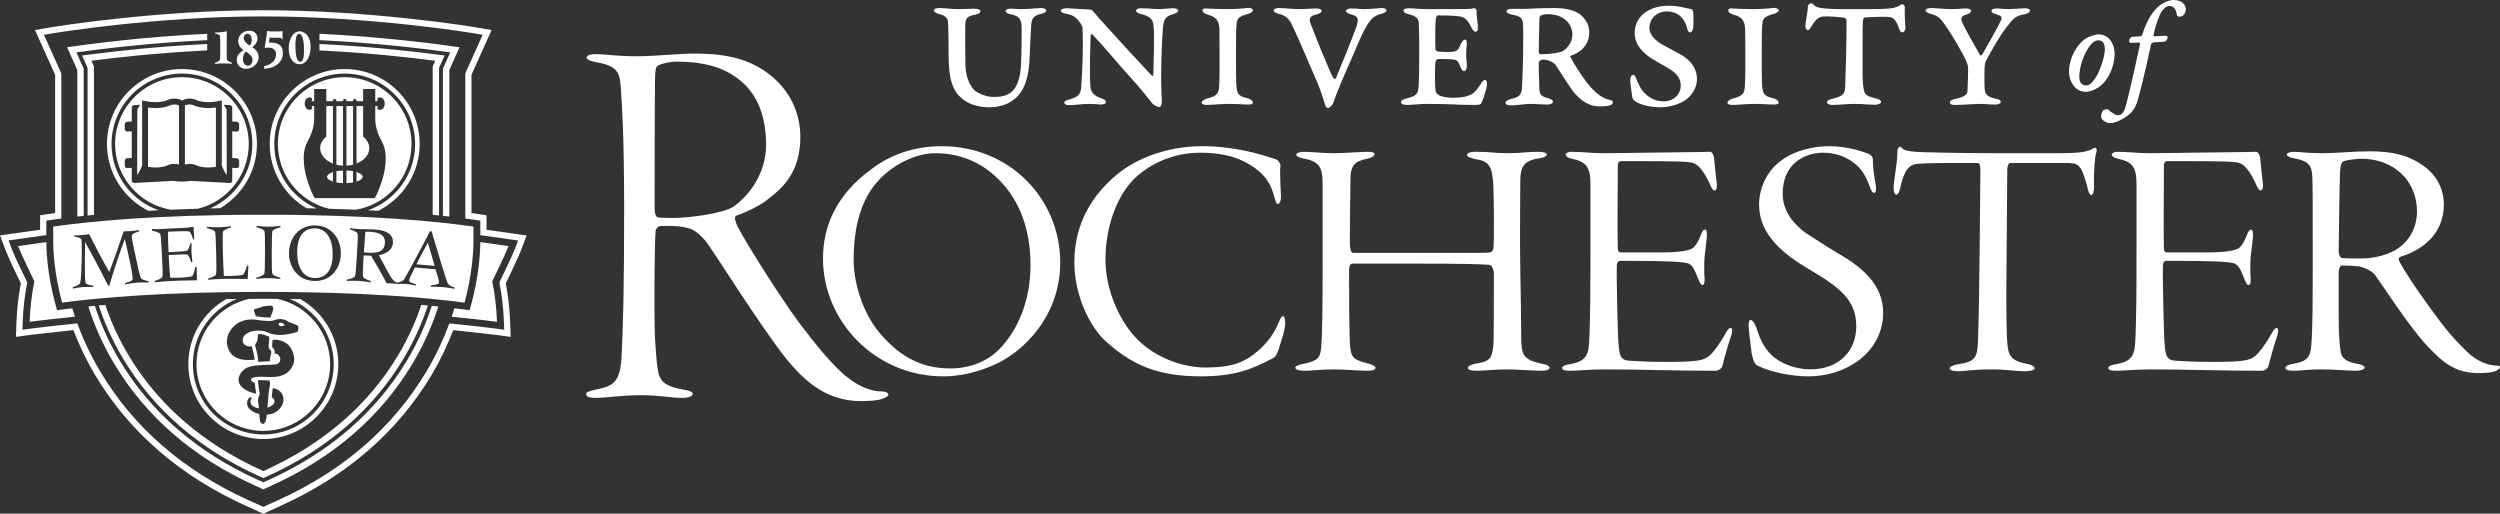
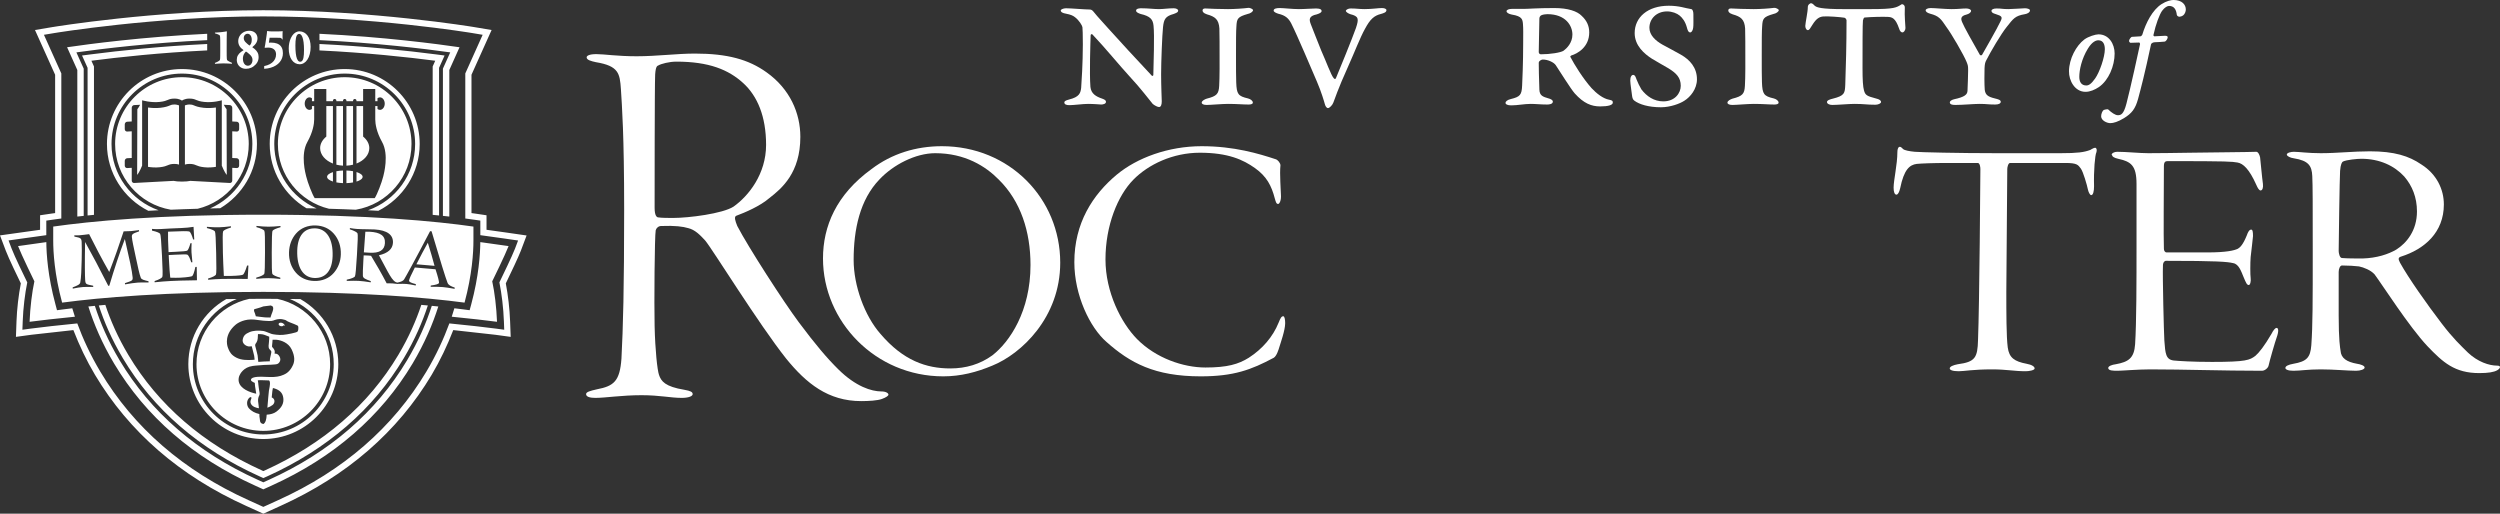
<svg xmlns="http://www.w3.org/2000/svg" width="219" height="45" viewBox="0 0 219 45" fill="none">
  <rect x="0" y="0" width="219" height="45" fill="#333333" stroke="none" />
  <g clip-path="url(#clip0_12_2)">
    <path d="M57.677 5.729C57.583 5.775 57.44 5.775 57.392 6.528C57.344 7.469 57.344 17.445 57.344 18.197C57.344 18.904 57.535 19.045 57.677 19.045C57.964 19.092 58.583 19.092 58.964 19.092C60.345 19.092 63.299 18.715 64.252 18.104C65.585 17.163 67.109 15.234 67.109 12.693C67.109 10.198 66.347 8.411 65.108 7.281C63.822 6.105 62.107 5.399 59.249 5.399C58.63 5.399 57.916 5.587 57.677 5.729ZM67.156 6.34C69.205 7.799 70.11 9.916 70.11 11.987C70.11 15.139 68.491 16.503 67.396 17.351C66.586 18.057 65.252 18.622 64.49 18.904C64.299 18.997 64.394 19.327 64.585 19.798C65.537 21.632 68.634 26.433 69.968 28.22C71.444 30.196 72.444 31.373 73.444 32.361C74.97 33.867 76.35 34.29 77.208 34.29C77.589 34.29 77.827 34.431 77.827 34.572C77.827 34.667 77.637 34.808 77.255 34.949C76.875 35.09 76.112 35.137 75.445 35.137C72.54 35.137 70.633 33.584 68.872 31.42C66.443 28.362 62.442 21.868 61.774 21.068C61.298 20.551 60.87 20.126 60.297 19.986C59.822 19.845 59.154 19.751 57.916 19.798C57.677 19.798 57.487 19.986 57.44 20.174C57.344 20.644 57.297 26.668 57.344 28.55C57.392 30.714 57.583 32.408 57.725 32.831C57.916 33.396 58.249 33.867 59.965 34.149C60.489 34.242 60.678 34.337 60.678 34.525C60.678 34.714 60.297 34.855 59.726 34.855C58.726 34.855 57.82 34.619 56.201 34.619C54.439 34.619 53.057 34.855 52.151 34.855C51.675 34.855 51.342 34.76 51.342 34.525C51.342 34.337 51.675 34.242 52.295 34.102C53.772 33.819 54.296 33.396 54.439 31.42C54.582 28.738 54.676 25.209 54.676 18.386C54.676 11.799 54.486 9.305 54.391 7.799C54.296 6.435 54.2 5.775 52.2 5.447C51.771 5.352 51.39 5.257 51.39 5.022C51.39 4.881 51.629 4.741 52.247 4.741C52.914 4.741 54.058 4.929 55.772 4.929C57.535 4.929 59.297 4.693 60.87 4.693C63.727 4.693 65.585 5.211 67.156 6.34Z" fill="white" />
    <path d="M86.926 31.132C88.454 29.948 90.272 27.255 90.272 23.214C90.272 20.276 89.406 17.623 87.505 15.746C86.349 14.562 84.53 13.42 81.926 13.42C80.191 13.42 78.25 14.439 77.052 15.705C75.316 17.501 74.779 20.113 74.779 22.766C74.779 25.011 75.73 27.663 77.135 29.255C79.117 31.581 81.142 32.275 83.249 32.275C84.613 32.275 85.852 31.908 86.926 31.132ZM72.094 22.643C72.094 19.827 73.251 17.052 76.349 14.807C78.126 13.46 80.233 12.807 82.506 12.807C88.413 12.807 92.876 17.378 92.876 23.011C92.876 27.826 89.446 31.01 86.926 32.029C85.563 32.602 84.158 32.968 82.629 32.968C76.679 32.968 72.094 28.153 72.094 22.643Z" fill="white" />
    <path d="M111.755 13.95C111.92 13.991 112.168 14.276 112.168 14.481C112.085 15.215 112.208 16.767 112.208 17.052C112.25 17.541 112.085 17.868 111.961 17.868C111.797 17.868 111.755 17.664 111.671 17.378C111.383 16.276 110.97 15.46 109.936 14.725C108.904 13.991 107.581 13.379 105.102 13.379C102.747 13.379 100.599 14.399 99.277 15.746C97.914 17.133 96.84 19.746 96.84 22.725C96.84 25.582 98.203 28.275 99.607 29.704C101.26 31.377 103.656 32.194 105.599 32.194C107.499 32.194 108.491 31.908 109.399 31.336C110.598 30.561 111.507 29.5 112.002 28.275C112.168 27.867 112.25 27.703 112.415 27.703C112.539 27.703 112.581 28.03 112.581 28.316C112.581 28.928 112.168 30.071 112.085 30.357C112.002 30.642 111.837 31.173 111.589 31.336C109.606 32.397 108.077 32.968 105.186 32.968C101.136 32.968 98.988 31.785 96.922 29.948C95.475 28.684 94.112 25.867 94.112 22.969C94.112 19.541 95.724 17.052 97.831 15.297C99.607 13.828 102.334 12.807 105.268 12.807C108.119 12.807 110.267 13.46 111.755 13.95Z" fill="white" />
-     <path d="M115.863 16.113C115.863 14.807 115.657 14.154 114.293 13.909C113.881 13.828 113.551 13.705 113.551 13.542C113.551 13.379 113.962 13.297 114.252 13.297C114.79 13.297 115.863 13.42 116.897 13.42C117.722 13.42 119.335 13.297 119.747 13.297C120.119 13.297 120.409 13.338 120.409 13.501C120.409 13.705 119.996 13.868 119.747 13.909C118.673 14.113 118.342 14.521 118.301 15.501C118.301 16.154 118.219 21.214 118.259 21.582C118.301 21.867 118.342 22.153 118.549 22.153C119.375 22.153 124.085 22.153 127.184 22.153C129.994 22.153 130.283 22.153 130.49 22.112C130.737 22.072 130.779 21.949 130.82 21.745C130.903 21.296 130.861 17.378 130.82 16.317C130.737 14.562 130.449 14.113 129.291 13.95C128.919 13.868 128.506 13.746 128.506 13.583C128.506 13.379 128.836 13.297 129.291 13.297C130.696 13.297 130.82 13.42 132.142 13.42C133.175 13.42 133.877 13.297 134.663 13.297C135.24 13.297 135.489 13.379 135.489 13.542C135.489 13.665 135.24 13.828 134.827 13.868C133.382 14.073 133.175 14.726 133.175 15.95C133.175 16.725 133.133 21.337 133.175 23.419C133.216 25.459 133.258 28.479 133.258 29.418C133.258 31.132 133.423 31.5 135.076 31.867C135.489 31.948 135.737 32.029 135.737 32.234C135.737 32.397 135.448 32.479 135.035 32.479C134.498 32.479 132.679 32.357 132.018 32.357C131.151 32.357 129.829 32.479 129.416 32.479C128.836 32.479 128.589 32.397 128.589 32.234C128.589 32.029 128.919 31.948 129.208 31.867C130.449 31.663 130.696 31.5 130.82 30.234C130.861 29.704 130.861 27.214 130.861 23.908C130.861 23.541 130.613 23.214 130.531 23.214C129.953 23.133 128.052 23.092 123.796 23.092C121.649 23.092 118.921 23.092 118.466 23.092C118.301 23.092 118.177 23.296 118.177 23.704C118.177 30.112 118.259 30.479 118.342 30.805C118.466 31.418 118.838 31.581 119.789 31.826C120.243 31.948 120.491 32.071 120.491 32.234C120.491 32.479 119.954 32.479 119.747 32.479C119.128 32.479 117.805 32.357 116.814 32.357C115.946 32.357 114.79 32.479 114.293 32.479C113.962 32.479 113.468 32.438 113.468 32.194C113.468 32.071 113.881 31.908 114.211 31.867C115.616 31.581 115.657 31.213 115.74 30.357C115.822 29.5 115.863 27.5 115.863 22.766V16.113Z" fill="white" />
-     <path d="M137.131 13.583C137.131 13.42 137.38 13.297 137.628 13.297C138.452 13.297 139.568 13.42 140.353 13.42C142.13 13.42 145.972 13.338 147.294 13.338C148.492 13.338 149.526 13.297 149.815 13.297C149.98 13.297 150.104 13.583 150.146 13.787C150.186 14.113 150.311 15.541 150.393 16.113C150.435 16.439 150.351 16.684 150.186 16.684C150.063 16.684 149.939 16.48 149.815 16.194C149.195 14.807 148.658 14.318 148.162 14.236C147.626 14.154 147.501 14.113 142.048 14.113C141.841 14.113 141.717 14.194 141.717 14.562C141.717 16.236 141.676 20.888 141.717 21.786C141.717 21.949 141.8 22.112 141.965 22.112H145.517C147.171 22.112 147.874 21.949 148.204 21.786C148.409 21.664 148.658 21.419 148.989 20.602C149.071 20.357 149.195 20.113 149.36 20.113C149.484 20.113 149.526 20.277 149.526 20.685C149.526 20.848 149.36 22.072 149.319 22.52C149.279 23.011 149.279 24.112 149.319 24.357C149.36 24.643 149.279 24.969 149.155 24.969C148.989 24.969 148.906 24.765 148.699 24.275C148.492 23.785 148.286 23.133 147.791 23.051C147.294 22.929 146.344 22.848 141.883 22.848C141.8 22.848 141.634 22.969 141.634 23.256C141.593 24.235 141.717 29.214 141.758 29.826C141.841 30.969 141.883 31.5 142.585 31.581C142.998 31.621 144.196 31.704 145.932 31.704C148.947 31.704 149.237 31.54 149.733 31.173C150.063 30.887 150.517 30.316 151.137 29.255C151.302 28.929 151.468 28.724 151.591 28.724C151.758 28.724 151.798 29.01 151.591 29.581C151.468 29.908 150.972 31.621 150.889 32.029C150.848 32.234 150.558 32.479 150.311 32.479C146.799 32.479 143.493 32.357 140.519 32.357C139.445 32.357 138.04 32.479 137.669 32.479C137.296 32.479 136.842 32.479 136.842 32.234C136.842 32.071 137.172 31.948 137.502 31.908C138.619 31.704 139.115 31.377 139.196 30.153C139.321 28.194 139.321 24.603 139.321 21.541C139.321 19.991 139.321 18.276 139.321 16.113C139.321 14.481 138.825 14.154 137.709 13.909C137.338 13.828 137.172 13.705 137.172 13.542L137.131 13.583Z" fill="white" />
-     <path d="M156.163 16.97C156.163 18.562 157.197 19.704 158.23 20.439C159.427 21.214 160.503 21.909 161.701 22.602C162.939 23.419 164.964 24.847 164.964 27.377C164.964 30.847 161.742 32.968 158.436 32.968C156.948 32.968 155.131 32.602 154.056 32.071C153.643 31.948 153.56 31.418 153.438 30.928C153.396 30.397 153.272 29.744 153.189 28.724C153.148 28.356 153.189 28.03 153.355 28.03C153.519 28.03 153.726 28.316 153.892 28.806C154.222 29.908 154.717 30.765 155.461 31.336C156.453 32.111 157.775 32.357 158.56 32.357C161.121 32.357 162.609 30.724 162.609 28.602C162.609 26.398 161.369 25.296 158.601 23.664C156.247 22.276 154.097 20.602 154.097 17.909C154.097 16.439 154.801 14.93 156.081 14.031C157.238 13.174 158.85 12.807 160.254 12.807C161.865 12.807 163.229 13.297 163.641 13.46C163.89 13.542 164.014 13.705 164.056 13.868C164.056 14.725 164.22 15.705 164.304 16.154C164.385 16.603 164.344 16.888 164.179 16.888C164.014 16.888 163.89 16.684 163.766 16.276C163.436 15.378 163.022 14.725 162.403 14.276C161.659 13.665 160.667 13.379 159.717 13.379C158.189 13.379 156.163 14.236 156.163 16.97Z" fill="white" />
    <path d="M180.506 13.42C181.994 13.42 182.571 13.338 183.109 13.134C183.315 13.012 183.522 12.889 183.603 12.97C183.688 13.052 183.688 13.174 183.646 13.338C183.522 13.583 183.399 14.93 183.439 16.317C183.439 16.767 183.356 17.093 183.192 17.093C183.068 17.093 182.944 16.807 182.902 16.603C182.819 16.194 182.488 15.052 182.282 14.767C182.035 14.439 181.952 14.276 180.92 14.276C180.217 14.276 176.746 14.276 176.084 14.276C175.92 14.276 175.837 14.644 175.837 14.807L175.754 25.541C175.754 27.337 175.754 29.5 175.879 30.439C176.002 31.336 176.457 31.663 177.531 31.867C177.985 31.948 178.233 32.111 178.233 32.275C178.233 32.438 177.738 32.52 177.448 32.52C176.457 32.52 175.754 32.357 174.515 32.357C172.821 32.357 172.078 32.52 171.582 32.52C171.002 32.52 170.797 32.397 170.797 32.275C170.797 32.111 171.086 31.989 171.498 31.908C173.027 31.704 173.234 31.336 173.275 29.785C173.4 26.724 173.482 15.133 173.482 14.807C173.482 14.644 173.441 14.318 173.275 14.276C172.986 14.276 172.119 14.276 170.673 14.276C169.309 14.276 168.318 14.318 167.905 14.358C167.284 14.439 166.789 14.847 166.458 16.48C166.376 16.847 166.252 17.052 166.128 17.052C165.963 17.052 165.88 16.807 165.88 16.439C165.88 15.786 166.21 14.399 166.21 13.338C166.21 13.134 166.252 12.97 166.334 12.889C166.458 12.807 166.542 12.889 166.706 13.052C166.831 13.174 167.284 13.255 167.74 13.297C168.194 13.338 171.54 13.42 174.929 13.42H180.506Z" fill="white" />
    <path d="M184.97 13.583C184.97 13.42 185.217 13.297 185.465 13.297C186.292 13.297 187.407 13.42 188.192 13.42C189.969 13.42 193.811 13.338 195.134 13.338C196.332 13.338 197.363 13.297 197.653 13.297C197.819 13.297 197.943 13.583 197.985 13.787C198.026 14.113 198.15 15.541 198.233 16.113C198.273 16.439 198.191 16.684 198.026 16.684C197.9 16.684 197.777 16.48 197.653 16.194C197.034 14.807 196.497 14.318 196.001 14.236C195.464 14.154 195.339 14.113 189.886 14.113C189.679 14.113 189.557 14.194 189.557 14.562C189.557 16.236 189.514 20.888 189.557 21.786C189.557 21.949 189.638 22.112 189.803 22.112H193.356C195.01 22.112 195.711 21.949 196.043 21.786C196.248 21.664 196.497 21.419 196.827 20.602C196.909 20.357 197.034 20.113 197.199 20.113C197.324 20.113 197.363 20.277 197.363 20.685C197.363 20.848 197.199 22.072 197.157 22.52C197.116 23.011 197.116 24.112 197.157 24.357C197.199 24.643 197.116 24.969 196.993 24.969C196.827 24.969 196.746 24.765 196.538 24.275C196.332 23.785 196.125 23.133 195.629 23.051C195.134 22.929 194.183 22.848 189.721 22.848C189.638 22.848 189.474 22.969 189.474 23.256C189.432 24.235 189.557 29.214 189.597 29.826C189.679 30.969 189.721 31.5 190.424 31.581C190.836 31.621 192.034 31.704 193.77 31.704C196.786 31.704 197.075 31.54 197.571 31.173C197.9 30.887 198.355 30.316 198.976 29.255C199.14 28.929 199.307 28.724 199.43 28.724C199.595 28.724 199.636 29.01 199.43 29.581C199.307 29.908 198.811 31.621 198.727 32.029C198.687 32.234 198.397 32.479 198.15 32.479C194.638 32.479 191.332 32.357 188.356 32.357C187.283 32.357 185.878 32.479 185.508 32.479C185.135 32.479 184.681 32.479 184.681 32.234C184.681 32.071 185.01 31.948 185.341 31.908C186.457 31.704 186.953 31.377 187.036 30.153C187.159 28.194 187.159 24.603 187.159 21.541C187.159 19.991 187.159 18.276 187.159 16.113C187.159 14.481 186.664 14.154 185.548 13.909C185.176 13.828 185.01 13.705 185.01 13.542L184.97 13.583Z" fill="white" />
    <path d="M205.24 14.154C205.157 14.194 205.033 14.399 204.992 14.97C204.951 15.46 204.868 21.501 204.868 21.99C204.868 22.153 204.951 22.602 205.157 22.602C205.654 22.643 206.315 22.643 206.975 22.643C208.214 22.602 209.206 22.276 209.909 21.867C210.819 21.296 211.726 20.194 211.726 18.522C211.726 17.296 211.314 16.276 210.611 15.46C209.744 14.521 208.463 13.909 206.852 13.909C206.521 13.909 205.571 13.991 205.24 14.154ZM204.868 27.622C204.868 29.785 204.992 30.479 205.033 30.724C205.075 31.377 205.571 31.704 206.479 31.867C206.769 31.908 207.141 32.029 207.141 32.194C207.141 32.357 206.769 32.479 206.397 32.479C205.694 32.479 204.456 32.357 203.299 32.357C202.141 32.357 201.522 32.479 200.902 32.479C200.407 32.479 200.2 32.357 200.2 32.234C200.2 32.071 200.448 31.948 200.902 31.867C202.059 31.663 202.39 31.336 202.472 30.234C202.596 28.52 202.596 26.398 202.596 22.032C202.596 17.868 202.596 16.236 202.555 15.42C202.515 14.521 202.225 14.073 200.943 13.868C200.612 13.828 200.324 13.665 200.324 13.542C200.324 13.379 200.696 13.297 200.943 13.297C201.398 13.297 202.182 13.42 203.299 13.42C204.744 13.42 206.149 13.255 207.595 13.255C209.744 13.255 211.024 13.665 212.099 14.399C213.463 15.256 214.082 16.603 214.082 17.909C214.082 20.357 212.389 21.827 210.323 22.48C210.074 22.561 210.074 22.683 210.24 23.011C210.984 24.357 212.595 26.643 213.876 28.316C214.867 29.622 215.57 30.276 216.189 30.887C217.056 31.704 218.049 32.029 218.75 32.029C219.123 32.029 219.04 32.275 218.75 32.438C218.461 32.602 217.966 32.683 217.18 32.683C215.031 32.683 214.001 31.744 212.636 30.316C211.024 28.602 208.71 24.969 208.009 24.03C207.677 23.664 207.059 23.419 206.645 23.337C206.356 23.296 205.654 23.256 205.157 23.256C204.992 23.256 204.868 23.541 204.868 23.827V27.622Z" fill="white" />
    <path d="M182.9 4.258C182.344 5.161 182.146 6.146 182.146 6.736C182.146 7.176 182.332 7.488 182.761 7.488C182.969 7.488 183.19 7.361 183.526 6.886C183.92 6.342 184.384 4.999 184.384 4.316C184.384 3.934 184.268 3.529 183.815 3.529C183.607 3.529 183.271 3.656 182.9 4.258ZM185.241 4.687C185.241 5.775 184.719 7.037 183.862 7.627C183.514 7.859 183.097 8.044 182.692 8.044C181.752 8.044 181.231 7.06 181.243 6.238C181.254 5.149 181.868 4.004 182.587 3.459C182.947 3.193 183.572 3.008 183.827 3.008C184.742 3.008 185.241 3.853 185.241 4.687Z" fill="white" />
    <path d="M189.623 3.135C189.844 3.123 189.891 3.193 189.891 3.263C189.891 3.367 189.775 3.61 189.623 3.645C189.507 3.667 188.963 3.691 188.731 3.702C188.662 3.702 188.464 3.761 188.43 3.888C187.885 6.458 187.526 7.812 187.294 8.669C187.051 9.549 186.738 9.931 186.065 10.348C185.532 10.672 185.138 10.787 184.86 10.787C184.582 10.787 184.06 10.568 184.06 10.186C184.06 9.966 184.176 9.699 184.292 9.63C184.35 9.607 184.628 9.537 184.686 9.595C184.964 9.862 185.3 10.093 185.521 10.093C185.799 10.093 186.031 10.012 186.274 9.086C186.61 7.812 187.375 4.327 187.468 3.864C187.468 3.818 187.444 3.726 187.387 3.726L186.634 3.749C186.587 3.749 186.506 3.656 186.506 3.598C186.506 3.424 186.703 3.228 186.749 3.228C186.842 3.216 187.306 3.193 187.503 3.182C187.584 3.182 187.642 3.066 187.665 3.042C187.978 2.001 188.557 0.866 189.357 0.357C189.775 0.09 190.18 -0.002 190.389 -0.002C191.154 -0.002 191.478 0.414 191.478 0.831C191.478 0.947 191.432 1.202 191.235 1.352C191.142 1.422 190.991 1.468 190.91 1.468C190.852 1.468 190.701 1.398 190.69 1.306C190.632 0.82 190.447 0.519 190.006 0.519C189.878 0.519 189.623 0.635 189.391 0.959C189.172 1.282 188.847 2.105 188.639 3.077C188.627 3.123 188.708 3.182 188.719 3.182L189.623 3.135Z" fill="white" />
-     <path d="M82.307 0.705C82.878 0.705 83.191 0.798 83.947 0.798C84.555 0.798 84.869 0.761 85.348 0.761C85.735 0.761 85.883 0.871 85.883 0.963C85.883 1.092 85.809 1.203 85.385 1.294C84.851 1.405 84.555 1.516 84.555 2.216C84.537 3.265 84.555 4.554 84.574 5.732C84.592 6.929 85.127 7.72 85.422 7.96C85.772 8.218 86.417 8.493 87.044 8.493C88.224 8.493 89.219 8.181 89.421 5.971C89.513 4.646 89.495 2.528 89.495 2.307C89.44 1.718 89.348 1.387 88.482 1.24C88.279 1.203 88.094 1.092 88.094 0.963C88.094 0.798 88.334 0.761 88.574 0.761C89.034 0.761 88.979 0.798 89.44 0.798C90.177 0.798 90.823 0.705 91.228 0.705C91.505 0.705 91.652 0.834 91.652 0.89C91.652 1.074 91.468 1.148 91.228 1.203C90.546 1.368 90.343 1.589 90.325 2.344C90.307 2.86 90.232 3.854 90.196 4.958C90.159 6.487 89.846 7.904 88.869 8.678C88.334 9.12 87.615 9.396 86.639 9.396C85.625 9.396 84.795 9.083 84.279 8.641C83.505 7.997 83.099 7.076 83.099 4.829C83.099 4.333 83.081 2.234 83.044 1.902C83.026 1.718 82.971 1.387 82.233 1.221C82.012 1.166 81.809 1.019 81.809 0.927C81.809 0.761 82.012 0.705 82.307 0.705Z" fill="white" />
    <path d="M93.382 0.724C93.807 0.724 95.041 0.834 95.465 0.834C95.613 0.834 95.705 0.908 95.834 1.074C96.184 1.516 96.59 1.921 97.069 2.473C97.567 3.044 99.963 5.64 100.903 6.634C100.921 6.653 101.032 6.671 101.032 6.561C101.05 5.548 101.143 3.136 101.05 2.252C100.995 1.718 100.793 1.423 99.908 1.221C99.76 1.166 99.52 1.092 99.52 0.927C99.52 0.724 99.908 0.724 99.963 0.724C100.59 0.724 101.069 0.798 101.53 0.798C101.898 0.798 102.359 0.724 102.82 0.724C103.004 0.724 103.207 0.798 103.207 0.927C103.207 1.056 103.115 1.111 102.82 1.221C102.101 1.423 101.954 1.663 101.88 2.381C101.806 3.081 101.714 5.437 101.714 6.505C101.714 7.536 101.77 8.751 101.77 8.88C101.77 9.175 101.695 9.377 101.53 9.377C101.4 9.377 101.124 9.23 100.977 9.101C100.664 8.733 99.945 7.757 98.931 6.671C98.083 5.751 96.793 4.167 95.705 3.026C95.668 2.97 95.54 2.97 95.54 3.099C95.52 3.725 95.428 6.395 95.52 7.61C95.576 8.199 96 8.457 96.553 8.641C96.756 8.715 96.885 8.788 96.885 8.917C96.885 9.101 96.626 9.156 96.461 9.156C96.406 9.156 95.834 9.101 95.318 9.101C94.857 9.101 94.083 9.212 93.677 9.212C93.438 9.212 93.235 9.157 93.235 8.972C93.235 8.88 93.309 8.807 93.659 8.715C94.544 8.493 94.654 8.162 94.71 7.702C94.746 7.242 94.857 5.511 94.857 3.89C94.857 3.026 94.839 2.528 94.821 2.381C94.802 2.234 94.526 1.773 94.157 1.497C93.991 1.368 93.788 1.277 93.401 1.203C93.069 1.148 92.922 1.056 92.922 0.908C92.922 0.834 93.143 0.724 93.382 0.724Z" fill="white" />
    <path d="M105.602 0.742C105.749 0.761 107.039 0.798 107.574 0.798C108.145 0.798 108.956 0.742 109.362 0.687C109.49 0.669 109.767 0.798 109.767 0.89C109.767 1.019 109.528 1.184 109.306 1.221C108.421 1.479 108.348 1.626 108.311 2.289C108.274 2.694 108.274 3.633 108.274 4.829C108.274 5.879 108.274 6.818 108.293 7.205C108.329 8.254 108.459 8.42 109.325 8.622C109.546 8.678 109.749 8.825 109.749 8.991C109.749 9.12 109.565 9.157 109.38 9.157C108.864 9.157 108.366 9.101 107.574 9.101C107.039 9.101 106.062 9.193 105.712 9.193C105.435 9.193 105.27 9.12 105.27 8.991C105.27 8.825 105.546 8.696 105.712 8.641C106.597 8.42 106.763 8.218 106.8 7.518C106.818 7.186 106.836 6.616 106.836 6.008C106.836 4.075 106.836 2.786 106.818 2.491C106.763 1.7 106.449 1.46 105.73 1.258C105.399 1.148 105.343 1.019 105.343 0.908C105.343 0.834 105.399 0.724 105.602 0.742Z" fill="white" />
    <path d="M112.107 0.705C112.457 0.705 113.194 0.798 113.784 0.798C114.337 0.798 114.872 0.742 115.296 0.742C115.664 0.742 115.775 0.853 115.775 0.963C115.775 1.074 115.646 1.166 115.351 1.258C114.632 1.405 114.669 1.718 114.835 2.142C115.074 2.731 115.351 3.486 115.738 4.425C116.162 5.364 116.605 6.597 116.825 6.836C116.9 6.91 116.973 7.002 117.047 6.8C117.268 6.284 118.485 3.301 118.78 2.455C119.056 1.626 119.019 1.424 118.282 1.24C118.116 1.184 117.895 1.056 117.895 0.945C117.895 0.89 118.042 0.742 118.337 0.742C118.835 0.742 119.074 0.798 119.535 0.798C120.181 0.798 120.752 0.705 121.046 0.705C121.25 0.705 121.452 0.761 121.452 0.89C121.452 1.074 121.231 1.148 120.973 1.221C120.383 1.368 120.033 1.663 119.572 2.528C119.148 3.283 118.669 4.554 118.079 5.861C117.194 7.812 116.9 8.751 116.807 8.972C116.733 9.193 116.475 9.469 116.328 9.469C116.199 9.469 116.088 9.267 116.051 9.101C116.015 8.954 115.738 8.015 115.37 7.168C114.945 6.192 113.655 3.118 113.102 2.031C112.881 1.626 112.623 1.35 111.978 1.203C111.812 1.148 111.572 1.056 111.572 0.927C111.572 0.742 111.848 0.705 112.107 0.705Z" fill="white" />
-     <path d="M126.832 4.554C127.625 4.554 127.717 4.462 127.975 3.836C128.067 3.67 128.196 3.467 128.325 3.467C128.473 3.467 128.492 3.651 128.492 3.89C128.492 4.02 128.436 4.259 128.436 4.738C128.436 5.272 128.492 5.327 128.492 5.714C128.492 6.119 128.381 6.229 128.233 6.229C128.123 6.229 128.031 6.082 127.938 5.861C127.773 5.493 127.698 5.327 127.533 5.253C127.312 5.18 126.224 5.143 125.929 5.18C125.874 5.18 125.782 5.308 125.745 5.437C125.69 5.769 125.671 7.629 125.782 8.07C125.8 8.144 126.021 8.328 126.095 8.364C126.205 8.438 126.777 8.567 127.202 8.567C127.625 8.567 128.141 8.53 128.381 8.457C128.952 8.291 129.174 8.199 129.708 7.371C129.855 7.131 129.966 7.002 130.077 7.002C130.261 7.002 130.261 7.315 130.261 7.408C130.261 7.702 129.892 8.843 129.763 9.028C129.689 9.157 129.578 9.193 129.174 9.193C127.441 9.193 127.459 9.101 124.934 9.101C124.344 9.101 123.718 9.193 123.275 9.193C123.035 9.193 122.722 9.138 122.722 8.954C122.722 8.788 122.943 8.696 123.146 8.641C124.178 8.401 124.215 8.181 124.27 7.536C124.307 7.039 124.325 5.842 124.325 4.646C124.325 3.799 124.325 2.86 124.289 2.068C124.27 1.681 124.159 1.424 123.386 1.24C123.164 1.184 122.943 1.092 122.943 0.927C122.943 0.798 123.146 0.724 123.44 0.724C123.773 0.724 124.363 0.798 125.063 0.798C128.602 0.798 128.676 0.816 129.118 0.724C129.228 0.705 129.339 0.816 129.339 0.89C129.339 1.424 129.468 2.197 129.468 2.455C129.468 2.676 129.339 2.786 129.284 2.786C129.192 2.786 129.044 2.712 128.897 2.418C128.565 1.737 128.344 1.497 127.773 1.424C127.514 1.405 127.312 1.35 125.948 1.35C125.874 1.35 125.8 1.516 125.782 1.589C125.726 1.866 125.708 3.725 125.745 4.296C125.745 4.388 125.818 4.48 125.966 4.517C126.261 4.554 126.667 4.554 126.832 4.554Z" fill="white" />
    <path d="M135.034 1.331C134.941 1.368 134.849 1.479 134.849 1.626C134.849 1.81 134.794 4.388 134.794 4.554C134.794 4.664 134.868 4.756 134.978 4.756C135.789 4.756 136.729 4.609 136.969 4.443C137.245 4.24 137.743 3.762 137.743 3.026C137.743 2.252 137.153 1.24 135.549 1.24C135.365 1.24 135.162 1.277 135.034 1.331ZM132.434 0.779C132.877 0.779 133.264 0.779 133.467 0.779C133.909 0.779 134.628 0.705 136.158 0.705C137.356 0.705 138.167 0.982 138.554 1.387C139.015 1.81 139.217 2.289 139.217 2.841C139.217 4.13 138.186 4.701 137.632 4.866C137.596 4.885 137.54 4.958 137.559 4.977C137.927 5.677 138.665 6.873 139.42 7.72C139.845 8.181 140.434 8.641 140.95 8.733C141.227 8.788 141.282 8.825 141.282 8.991C141.282 9.212 140.858 9.322 140.176 9.322C139.42 9.322 138.738 9.065 137.946 8.181C137.614 7.812 136.582 6.155 136.287 5.714C136.121 5.456 135.587 5.216 135.162 5.216C135.089 5.216 134.997 5.235 134.868 5.345C134.831 5.382 134.794 5.437 134.794 5.493C134.794 5.879 134.812 6.855 134.849 7.849C134.868 8.401 135.181 8.476 135.66 8.622C135.808 8.659 136.029 8.751 136.029 8.899C136.029 9.12 135.716 9.157 135.531 9.157C134.941 9.157 134.554 9.101 134.093 9.101C133.522 9.101 132.95 9.23 132.379 9.23C132.065 9.23 131.881 9.138 131.881 9.009C131.881 8.899 132.029 8.751 132.342 8.678C133.172 8.476 133.301 8.31 133.338 7.499C133.356 7.131 133.43 5.53 133.43 3.799C133.43 3.007 133.448 2.547 133.411 2.105C133.374 1.718 133.356 1.423 132.434 1.277C132.158 1.221 131.973 1.111 131.973 0.982C131.973 0.853 132.195 0.779 132.434 0.779Z" fill="white" />
    <path d="M148.156 0.798C148.285 0.816 148.34 1.037 148.34 1.24C148.34 1.773 148.358 2.197 148.322 2.436C148.266 2.786 148.118 2.841 148.064 2.841C147.897 2.841 147.824 2.62 147.769 2.399C147.621 1.866 147.382 1.571 147.142 1.368C146.903 1.166 146.478 1 146.036 1C145.115 1 144.488 1.645 144.488 2.436C144.488 3.062 145.004 3.559 145.63 3.909C146.22 4.24 146.718 4.48 147.253 4.793C148.026 5.235 148.653 5.916 148.653 6.947C148.653 7.794 148.082 8.493 147.547 8.825C147.16 9.083 146.312 9.396 145.502 9.396C144.396 9.396 143.603 9.138 143.179 8.825C143.031 8.733 142.995 8.549 142.976 8.438C142.958 8.218 142.81 7.334 142.81 7.058C142.81 6.708 142.939 6.561 143.068 6.561C143.234 6.561 143.289 6.763 143.363 6.965C143.455 7.205 143.639 7.592 143.787 7.831C144.248 8.438 144.893 8.88 145.704 8.88C146.736 8.88 147.234 8.144 147.234 7.518C147.234 6.8 146.847 6.413 146.165 5.99C145.612 5.658 145.115 5.401 144.708 5.143C144.045 4.719 143.197 4.001 143.197 2.897C143.197 1.516 144.34 0.503 146.184 0.503C147.123 0.503 147.639 0.724 148.156 0.798Z" fill="white" />
    <path d="M151.656 0.742C151.804 0.761 153.094 0.798 153.629 0.798C154.2 0.798 155.011 0.742 155.417 0.687C155.546 0.669 155.822 0.798 155.822 0.89C155.822 1.019 155.582 1.184 155.361 1.221C154.477 1.479 154.403 1.626 154.366 2.289C154.329 2.694 154.329 3.633 154.329 4.829C154.329 5.879 154.329 6.818 154.347 7.205C154.384 8.254 154.513 8.42 155.38 8.622C155.601 8.678 155.804 8.825 155.804 8.991C155.804 9.12 155.62 9.157 155.436 9.157C154.919 9.157 154.421 9.101 153.629 9.101C153.094 9.101 152.117 9.193 151.767 9.193C151.49 9.193 151.324 9.12 151.324 8.991C151.324 8.825 151.601 8.696 151.767 8.641C152.651 8.42 152.818 8.218 152.854 7.518C152.873 7.186 152.891 6.616 152.891 6.008C152.891 4.075 152.891 2.786 152.873 2.491C152.818 1.7 152.504 1.46 151.785 1.258C151.453 1.148 151.398 1.019 151.398 0.908C151.398 0.834 151.453 0.724 151.656 0.742Z" fill="white" />
    <path d="M163.875 0.798C165.959 0.798 166.125 0.669 166.586 0.374C166.659 0.338 166.862 0.429 166.862 0.65C166.824 1.479 166.917 2.234 166.917 2.436C166.917 2.694 166.751 2.841 166.659 2.841C166.53 2.841 166.42 2.712 166.364 2.51C166.032 1.552 165.737 1.497 165.35 1.479C164.963 1.46 163.931 1.479 163.341 1.534C163.268 1.534 163.212 1.7 163.194 1.792C163.157 2.068 163.157 4.112 163.157 5.99C163.157 7.002 163.194 7.61 163.286 7.923C163.397 8.347 163.562 8.42 164.318 8.622C164.65 8.696 164.779 8.807 164.779 8.936C164.779 9.065 164.521 9.175 164.281 9.175C163.507 9.175 163.323 9.101 162.438 9.101C161.959 9.101 160.963 9.193 160.503 9.193C160.245 9.193 160.042 9.083 160.042 8.936C160.042 8.788 160.318 8.696 160.558 8.641C161.59 8.383 161.609 8.162 161.645 7.444C161.701 5.824 161.756 3.909 161.756 1.773C161.756 1.737 161.682 1.571 161.572 1.552C161.24 1.497 160.097 1.405 159.71 1.442C159.36 1.479 159.102 1.645 158.788 2.142C158.567 2.473 158.512 2.639 158.365 2.639C158.217 2.639 158.143 2.418 158.143 2.27C158.162 1.921 158.365 1.056 158.365 0.613C158.365 0.392 158.585 0.282 158.641 0.282C158.77 0.282 158.899 0.429 158.972 0.503C159.139 0.65 159.526 0.798 161.461 0.798H163.875Z" fill="white" />
    <path d="M169.127 0.705C169.496 0.705 170.399 0.798 170.952 0.798C171.579 0.798 171.855 0.742 172.242 0.742C172.463 0.742 172.666 0.834 172.666 0.945C172.666 1.092 172.482 1.221 172.261 1.277C171.727 1.405 171.763 1.663 171.892 1.958C172.039 2.344 172.85 3.762 173.44 4.812C173.477 4.866 173.607 4.848 173.624 4.812C173.717 4.646 174.97 2.473 175.247 1.866C175.431 1.497 175.376 1.405 174.841 1.24C174.51 1.148 174.454 1.056 174.454 0.945C174.454 0.834 174.62 0.742 174.897 0.742C175.357 0.742 175.395 0.798 175.929 0.798C176.223 0.798 177.275 0.724 177.385 0.724C177.551 0.724 177.827 0.779 177.827 0.908C177.827 1.111 177.532 1.221 177.385 1.24C176.518 1.387 176.371 1.626 175.8 2.344C175.302 2.952 174.362 4.554 173.993 5.29C173.92 5.437 173.864 5.548 173.846 5.971C173.827 6.376 173.827 7.444 173.864 7.868C173.92 8.31 174.141 8.476 174.749 8.622C175.044 8.696 175.265 8.751 175.265 8.917C175.265 9.046 175.118 9.157 174.786 9.157C174.086 9.157 174.104 9.101 173.403 9.101C172.888 9.101 171.947 9.193 171.284 9.193C170.97 9.193 170.804 9.138 170.804 8.954C170.804 8.88 170.934 8.751 171.173 8.696C172.132 8.493 172.334 8.273 172.353 7.96C172.371 7.61 172.408 6.487 172.408 6.192C172.408 5.751 172.39 5.732 172.279 5.437C172.039 4.829 170.934 2.934 170.528 2.399C170.012 1.626 169.846 1.405 169.09 1.203C168.814 1.129 168.684 1.019 168.684 0.89C168.684 0.816 168.851 0.705 169.127 0.705Z" fill="white" />
    <path d="M16.498 31.899C16.498 35.509 19.444 38.458 23.067 38.458C26.689 38.458 29.636 35.509 29.636 31.899C29.636 29.46 28.296 27.333 26.317 26.201C26.015 26.196 25.7 26.194 25.389 26.19C27.642 27.11 29.235 29.32 29.235 31.899C29.235 35.296 26.468 38.059 23.067 38.059C19.664 38.059 16.896 35.296 16.896 31.899C16.896 29.32 18.489 27.11 20.744 26.19C20.433 26.194 20.118 26.196 19.816 26.201C17.837 27.333 16.498 29.46 16.498 31.899ZM41.279 26.663L41.14 27.174L40.619 27.106C40.364 27.073 40.088 27.039 39.803 27.005C39.729 27.248 39.659 27.489 39.573 27.741C39.573 27.742 39.573 27.743 39.572 27.744C41.223 27.907 42.591 28.065 43.539 28.189C43.49 26.927 43.33 25.601 43.119 24.644C43.119 24.644 44.264 22.31 44.552 21.557C43.868 21.459 43.049 21.339 42.075 21.209C42.066 22.233 41.945 24.196 41.279 26.663ZM45.118 21.774C44.864 22.435 44.014 24.186 43.747 24.738C43.948 25.735 44.1 26.982 44.143 28.167L44.17 28.885L43.459 28.788C42.43 28.654 41.023 28.494 39.364 28.331C39.364 28.329 39.365 28.327 39.366 28.324C38.878 29.652 38.229 31.079 37.349 32.555C34.424 37.451 30.056 41.24 24.367 43.813L23.067 44.404L22.777 44.272C22.777 44.272 21.767 43.813 21.769 43.814C16.077 41.24 11.71 37.451 8.787 32.555C7.908 31.081 7.259 29.658 6.771 28.331C5.11 28.494 3.704 28.654 2.675 28.788L1.962 28.885L1.989 28.167C2.031 26.982 2.185 25.735 2.388 24.738C2.117 24.186 1.268 22.435 1.017 21.774L0.749 21.063L1.978 20.89C2.571 20.805 3.266 20.706 4.056 20.601V19.326L4.577 19.249C4.826 19.214 5.094 19.177 5.372 19.141V6.433C5.262 6.186 3.849 3.048 3.849 3.048L4.745 2.898C4.832 2.883 13.583 1.437 23.067 1.437C32.549 1.437 41.299 2.883 41.386 2.898L42.281 3.048C42.281 3.048 40.871 6.186 40.76 6.433V19.141C41.039 19.177 41.309 19.213 41.559 19.249L42.077 19.326V20.601C42.866 20.706 43.562 20.805 44.154 20.89L45.384 21.068L45.118 21.774ZM46.13 20.628L44.232 20.354C44.232 20.354 43.233 20.214 42.619 20.129C42.619 19.753 42.619 18.858 42.619 18.858L41.638 18.712C41.636 18.712 41.476 18.691 41.302 18.666V6.548C41.392 6.348 43.064 2.629 43.064 2.629L41.475 2.362C41.39 2.348 32.546 0.895 23.067 0.895C13.584 0.895 4.74 2.348 4.653 2.364L4.655 2.362L3.065 2.629C3.065 2.629 4.74 6.351 4.829 6.549V18.666C4.67 18.688 4.5 18.712 4.5 18.712C4.497 18.712 3.512 18.857 3.512 18.857C3.512 18.857 3.512 19.753 3.512 20.129C2.948 20.207 0 20.621 0 20.621L0.509 21.965C0.761 22.631 1.563 24.287 1.825 24.824C1.625 25.863 1.485 27.056 1.445 28.149L1.396 29.51L2.748 29.325C2.748 29.325 5.428 29.027 6.428 28.916C6.951 30.265 7.576 31.584 8.32 32.833C11.301 37.827 15.751 41.687 21.545 44.308C21.545 44.309 23.067 45 23.067 45L24.591 44.307C30.383 41.687 34.832 37.827 37.815 32.834C38.559 31.582 39.184 30.264 39.705 28.916C40.35 28.988 43.388 29.326 43.388 29.326L44.737 29.51L44.685 28.146C44.646 27.054 44.506 25.861 44.309 24.823C44.814 23.777 45.407 22.535 45.625 21.968C45.625 21.965 46.13 20.628 46.13 20.628ZM37.825 26.792C37.357 28.244 36.673 29.859 35.665 31.552C32.95 36.099 28.875 39.623 23.56 42.029C23.56 42.029 23.281 42.155 23.067 42.252C22.857 42.157 22.579 42.031 22.579 42.03C17.259 39.623 13.185 36.098 10.472 31.552C9.462 29.859 8.778 28.243 8.31 26.792C8.209 26.802 8.114 26.811 8.016 26.821C7.924 26.83 7.829 26.84 7.74 26.849C8.22 28.366 8.931 30.061 9.99 31.838C12.764 36.484 16.921 40.084 22.348 42.54C22.348 42.54 22.772 42.733 23.067 42.867C23.365 42.73 23.787 42.54 23.787 42.54C29.213 40.085 33.371 36.485 36.146 31.839C37.204 30.062 37.915 28.367 38.395 26.849C38.253 26.834 38.107 26.82 37.96 26.805C37.914 26.801 37.871 26.796 37.825 26.792ZM36.475 23.151L38.066 23.288C37.899 22.674 37.709 21.993 37.478 21.264C37.168 21.815 36.835 22.444 36.475 23.151ZM27.616 20.004C26.655 19.973 26.079 20.648 26.038 21.928C25.99 23.45 26.568 24.321 27.552 24.352C28.521 24.382 29.097 23.708 29.137 22.434C29.185 20.913 28.6 20.035 27.616 20.004ZM39.824 25.302C39.356 25.219 39.009 25.168 38.791 25.148C38.493 25.123 38.142 25.122 37.725 25.123L37.735 25.014C38.208 24.952 38.449 24.87 38.457 24.776C38.467 24.667 38.376 24.272 38.15 23.588L36.341 23.432C36.015 24.07 35.844 24.449 35.832 24.58C35.823 24.696 36.02 24.787 36.428 24.887L36.417 25.011C36.094 24.939 35.813 24.893 35.595 24.874C35.435 24.861 35.196 24.86 34.87 24.868L34.869 24.878C34.843 24.875 34.819 24.874 34.794 24.87C34.79 24.87 34.787 24.87 34.783 24.87V24.869C34.64 24.851 34.5 24.834 34.361 24.825C34.193 24.815 34.033 24.813 33.872 24.818C33.42 23.951 32.957 23.15 32.506 22.408C32.455 22.397 32.368 22.392 32.259 22.385C32.156 22.38 32.018 22.371 31.858 22.369C31.848 22.537 31.838 22.689 31.83 22.827C31.785 23.568 31.78 24.013 31.787 24.145C31.795 24.372 31.995 24.449 32.481 24.625L32.474 24.733C32.055 24.665 31.707 24.621 31.416 24.604C31.198 24.591 30.847 24.592 30.371 24.607L30.378 24.497C30.799 24.413 31.033 24.296 31.089 24.22C31.144 24.143 31.197 23.518 31.268 22.341C31.339 21.156 31.363 20.523 31.317 20.439C31.271 20.349 31.046 20.219 30.644 20.085L30.651 19.977C30.911 20.021 31.121 20.048 31.274 20.057C31.885 20.094 32.398 20.075 32.813 20.099C33.926 20.166 34.464 20.578 34.422 21.276C34.389 21.814 33.98 22.183 33.195 22.361C34.023 23.865 34.354 24.713 34.82 24.755C35.13 24.683 35.313 24.618 35.403 24.47C35.556 24.221 36.334 22.825 37.675 20.251L37.806 20.262C38.577 22.878 39.047 24.381 39.204 24.775C39.282 24.972 39.478 25.069 39.834 25.194L39.824 25.302ZM29.244 23.902C28.835 24.378 28.221 24.636 27.515 24.613C26.866 24.592 26.319 24.342 25.925 23.892C25.51 23.42 25.296 22.801 25.318 22.095C25.338 21.462 25.546 20.908 25.924 20.467C26.348 19.979 26.947 19.727 27.661 19.75C28.309 19.771 28.849 20.021 29.243 20.471C29.665 20.95 29.879 21.576 29.857 22.29C29.837 22.909 29.63 23.455 29.244 23.902ZM24.571 19.905C24.17 20.014 23.929 20.129 23.877 20.216C23.826 20.296 23.809 20.93 23.805 22.117C23.801 23.296 23.813 23.923 23.864 24.003C23.915 24.083 24.141 24.215 24.556 24.325L24.555 24.435C24.133 24.39 23.79 24.367 23.506 24.366C23.221 24.364 22.871 24.385 22.448 24.428L22.449 24.319C22.865 24.211 23.091 24.081 23.142 24.001C23.194 23.921 23.21 23.294 23.214 22.114C23.219 20.927 23.206 20.294 23.155 20.214C23.105 20.126 22.872 20.009 22.464 19.898V19.789C22.887 19.834 23.237 19.857 23.521 19.858C23.806 19.859 24.148 19.838 24.571 19.796V19.905ZM21.701 24.434C20.6 24.423 19.841 24.427 19.426 24.436C19.061 24.444 18.668 24.468 18.231 24.507L18.229 24.398C18.642 24.28 18.865 24.143 18.914 24.062C18.963 23.98 18.963 23.354 18.936 22.174C18.908 20.987 18.879 20.354 18.827 20.276C18.774 20.19 18.538 20.079 18.127 19.979L18.124 19.869C18.548 19.904 18.898 19.917 19.183 19.91C19.467 19.904 19.809 19.874 20.231 19.821L20.233 19.93C19.835 20.048 19.597 20.17 19.548 20.259C19.499 20.34 19.499 20.974 19.526 22.161C19.539 22.729 19.57 23.398 19.609 24.17C19.85 24.171 20.062 24.173 20.251 24.17C20.878 24.155 21.227 24.103 21.291 24.058C21.356 24.012 21.496 23.754 21.645 23.262L21.761 23.26L21.701 24.434ZM14.958 24.615C14.492 24.639 14.02 24.677 13.547 24.729L13.542 24.62C13.951 24.491 14.17 24.348 14.218 24.265C14.265 24.183 14.248 23.556 14.189 22.378C14.13 21.193 14.083 20.561 14.028 20.483C13.973 20.399 13.734 20.293 13.321 20.205L13.313 20.052C13.563 20.083 13.833 20.078 14.117 20.062C14.379 20.05 14.655 20.029 14.947 20.015C15.267 19.998 15.588 19.99 15.901 19.974C16.258 19.956 16.607 19.932 16.954 19.871L17.017 20.975L16.922 20.981C16.799 20.564 16.678 20.337 16.603 20.289C16.543 20.255 16.228 20.234 15.652 20.264C15.361 20.278 15.055 20.279 14.72 20.295C14.708 20.646 14.723 21.229 14.765 22.087L15.355 22.058C15.982 22.026 16.331 22.001 16.402 21.955C16.472 21.907 16.578 21.69 16.683 21.306L16.785 21.301C16.766 21.645 16.764 21.907 16.774 22.096C16.783 22.278 16.812 22.568 16.854 22.974L16.752 22.98C16.63 22.577 16.502 22.357 16.419 22.31C16.344 22.271 15.994 22.281 15.368 22.312L14.778 22.342C14.786 22.494 14.793 22.646 14.801 22.785C14.835 23.469 14.875 23.985 14.914 24.325C15.258 24.337 15.55 24.337 15.79 24.325C16.438 24.293 16.792 24.218 16.834 24.186C16.912 24.124 17.015 23.863 17.115 23.384L17.232 23.379L17.254 24.552C16.123 24.564 15.358 24.595 14.958 24.615ZM12.073 24.755C11.761 24.78 11.385 24.832 10.953 24.912L10.944 24.803C11.542 24.602 11.643 24.593 11.62 24.302C11.577 23.773 11.332 22.652 10.937 20.938C10.467 22.174 10.015 23.541 9.573 25.032L9.485 25.038C8.753 23.584 8.072 22.31 7.454 21.198C7.419 23.101 7.436 24.218 7.463 24.552C7.493 24.915 7.55 24.902 8.161 25.028L8.169 25.137C7.7 25.132 7.401 25.134 7.263 25.145C6.994 25.166 6.698 25.213 6.374 25.283L6.365 25.174C6.784 25.016 7.003 24.918 7.032 24.74C7.067 24.54 7.103 24.259 7.117 23.9C7.192 22.199 7.162 21.289 7.153 21.186C7.126 20.86 7.066 20.835 6.516 20.726L6.507 20.617C6.683 20.618 6.836 20.621 6.982 20.609C7.229 20.589 7.497 20.552 7.808 20.512C8.323 21.544 8.903 22.652 9.569 23.826C10.035 22.619 10.45 21.431 10.831 20.267C11.087 20.262 11.306 20.258 11.488 20.243C11.676 20.228 11.915 20.194 12.176 20.158L12.184 20.267C11.651 20.456 11.53 20.495 11.552 20.764C11.577 21.069 11.703 21.636 11.88 22.462C12.079 23.381 12.202 24 12.331 24.325C12.396 24.495 12.604 24.536 13.008 24.636L13.016 24.744C12.562 24.738 12.248 24.741 12.073 24.755ZM41.473 21.076C41.473 21.076 41.473 20.61 41.473 19.848C38.236 19.385 32.346 18.808 23.067 18.808C13.789 18.808 7.899 19.385 4.662 19.848C4.662 20.61 4.662 21.076 4.662 21.076C4.662 22.087 4.772 24.038 5.441 26.51C8.806 26.061 14.486 25.569 23.067 25.569C31.648 25.569 37.326 26.061 40.695 26.51C41.362 24.038 41.473 22.087 41.473 21.076ZM11.243 31.092C10.315 29.535 9.674 28.051 9.227 26.707C9.124 26.717 9.027 26.726 8.926 26.734C8.836 26.743 8.744 26.752 8.654 26.759C9.115 28.171 9.783 29.736 10.761 31.378C13.433 35.862 17.456 39.342 22.719 41.722L22.803 41.76L23.056 41.881L23.409 41.729L23.413 41.727C28.677 39.341 32.701 35.858 35.373 31.378C36.352 29.735 37.019 28.171 37.479 26.759C37.291 26.742 37.104 26.724 36.907 26.707C36.46 28.051 35.82 29.535 34.892 31.092C32.277 35.478 28.337 38.881 23.182 41.218C23.182 41.218 23.112 41.246 23.067 41.267C23.036 41.251 22.944 41.212 22.944 41.212C22.944 41.212 22.944 41.212 22.95 41.212C17.793 38.881 13.857 35.478 11.243 31.092ZM24.6 28.573C24.716 28.598 24.822 28.561 24.851 28.489C24.916 28.52 24.968 28.543 24.968 28.543C24.902 28.385 24.796 28.318 24.721 28.291C24.703 28.284 24.684 28.278 24.665 28.274C24.54 28.247 24.426 28.292 24.408 28.375C24.389 28.458 24.476 28.547 24.6 28.573ZM20.648 28.439C20.86 28.261 21.448 27.916 22.275 27.994C22.299 27.997 22.325 28 22.35 28.003C23.215 28.111 23.016 28.091 23.269 28.106C23.449 28.117 23.625 28.129 23.771 28.114C23.831 28.107 23.887 28.096 23.935 28.079C24.104 28.018 24.395 27.896 24.756 27.971C25.116 28.049 25.063 28.079 25.146 28.125C25.231 28.172 25.415 28.255 25.491 28.278C25.567 28.301 25.997 28.477 26.058 28.515C26.12 28.553 26.128 28.615 26.134 28.661C26.143 28.707 26.143 28.967 26.058 29.052C25.974 29.136 25.169 29.304 24.779 29.335C24.388 29.365 23.919 29.287 23.821 29.259C23.794 29.251 23.765 29.241 23.733 29.23C23.522 29.156 23.234 29.022 23.073 28.996C22.961 28.977 22.691 28.95 22.401 28.972C22.219 28.988 22.027 29.022 21.861 29.093C21.502 29.247 21.343 29.391 21.269 29.708C21.174 30.106 21.566 30.325 21.79 30.349C21.8 30.35 21.811 30.351 21.821 30.351C21.901 30.353 21.983 30.348 22.065 30.336C22.067 30.35 22.062 30.361 22.065 30.375C22.095 30.516 22.134 30.654 22.171 30.788L22.184 30.835C22.267 31.13 22.284 31.222 22.305 31.506C22.26 31.511 22.219 31.518 22.171 31.522C22.044 31.53 21.917 31.536 21.79 31.538C21.3 31.542 20.822 31.471 20.41 31.141C20.147 30.931 20.029 30.636 19.952 30.414C19.876 30.192 19.649 29.279 20.648 28.439ZM22.27 27.088C22.27 27.088 22.802 26.949 23.067 26.842L23.713 26.76C23.802 26.783 23.874 26.822 23.906 26.881C24.021 27.098 23.751 27.55 23.706 27.773C23.703 27.79 23.701 27.799 23.698 27.815C23.59 27.821 23.46 27.816 23.32 27.807L23.287 27.805L23.212 27.802C23.12 27.796 23.12 27.796 22.879 27.766L22.412 27.707C22.385 27.616 22.358 27.529 22.337 27.463C22.292 27.326 22.213 27.232 22.27 27.088ZM23.597 30.575C23.672 30.665 23.736 30.711 23.768 30.805C23.778 30.833 23.754 30.953 23.726 31.078C23.695 31.218 23.656 31.366 23.654 31.401C23.649 31.479 23.641 31.563 23.631 31.651L23.502 31.654L23.103 31.669H23.106C22.937 31.677 22.78 31.689 22.627 31.702C22.621 31.645 22.615 31.591 22.611 31.552C22.61 31.535 22.608 31.519 22.608 31.509C22.584 31.179 22.565 31.076 22.475 30.753C22.435 30.61 22.391 30.462 22.361 30.314C22.35 30.261 22.349 30.223 22.356 30.189C22.371 30.122 22.417 30.078 22.48 29.978C22.594 29.794 22.588 29.502 22.598 29.266C22.784 29.263 22.945 29.28 23.023 29.293C23.098 29.305 23.258 29.369 23.387 29.419L23.583 29.495C23.582 29.559 23.584 29.623 23.582 29.687C23.578 29.792 23.57 29.894 23.558 29.993C23.538 30.168 23.486 30.44 23.597 30.575ZM25.666 31.975C25.405 32.551 25.063 32.733 24.855 32.825C24.672 32.908 24.504 32.955 24.306 32.989C24.104 33.024 23.884 33.031 23.655 33.027C23.531 33.026 23.403 33.021 23.274 33.015C23.23 33.013 22.622 32.963 22.256 33.057C22.081 33.101 21.961 33.18 21.988 33.311C22.005 33.364 22.07 33.416 22.161 33.466C22.194 33.483 22.23 33.501 22.268 33.519C22.284 33.526 22.302 33.532 22.319 33.54L22.322 33.581L22.326 33.652C22.331 33.778 22.352 33.895 22.371 34.008L22.404 34.221L22.426 34.358C22.433 34.396 22.444 34.456 22.444 34.489C22.379 34.473 22.312 34.459 22.248 34.442C22.198 34.429 22.148 34.413 22.097 34.398C22.056 34.385 22.015 34.372 21.975 34.359C21.334 34.133 20.706 33.691 20.956 32.94C21.037 32.736 21.337 32.168 22.133 32.058C22.214 32.047 22.296 32.037 22.379 32.028C22.62 32.001 22.866 31.983 23.12 31.97C23.33 31.96 23.541 31.956 23.727 31.949C24.018 31.937 24.253 31.92 24.344 31.861C24.527 31.74 24.683 31.453 24.407 31.115C24.355 31.052 24.289 31.012 24.214 30.991C24.166 30.975 24.109 30.98 24.054 30.979C24.065 30.918 24.072 30.866 24.072 30.823C24.072 30.779 24.066 30.744 24.053 30.708C24.01 30.58 23.938 30.502 23.88 30.439C23.88 30.439 23.849 30.404 23.838 30.391C23.832 30.376 23.829 30.352 23.829 30.323C23.829 30.248 23.843 30.147 23.85 30.094L23.858 30.029C23.868 29.946 23.874 29.854 23.879 29.758C23.979 29.752 24.074 29.751 24.16 29.758C24.204 29.761 24.246 29.765 24.286 29.771C24.593 29.809 25.253 29.998 25.545 30.603C25.837 31.208 25.821 31.631 25.666 31.975ZM24.211 36.061C23.991 36.226 23.686 36.31 23.36 36.326C23.356 36.374 23.351 36.422 23.35 36.454C23.338 36.646 23.293 37.027 23.069 37.146C22.962 37.104 22.924 37.111 22.851 37.039C22.753 36.943 22.786 36.8 22.756 36.682C22.719 36.536 22.725 36.421 22.723 36.272C22.532 36.227 22.333 36.159 22.196 36.078C21.845 35.871 21.68 35.68 21.648 35.392C21.606 35.02 21.875 34.753 21.982 34.792C22.142 34.852 21.842 35.073 21.977 35.362C22.104 35.635 22.449 35.729 22.68 35.764C22.674 35.713 22.668 35.663 22.665 35.611C22.653 35.393 22.623 35.368 22.608 35.137C22.595 34.944 22.636 34.772 22.717 34.628C22.719 34.625 22.72 34.622 22.721 34.62C22.781 34.498 22.717 34.319 22.703 34.189C22.684 34.004 22.636 33.824 22.627 33.638C22.625 33.612 22.623 33.586 22.623 33.562C22.616 33.472 22.599 33.393 22.584 33.312C22.733 33.3 22.938 33.296 23.231 33.315L23.26 33.317L23.566 33.325C23.596 33.359 23.625 33.393 23.635 33.438C23.663 33.56 23.648 33.726 23.622 33.876C23.598 34.023 23.565 34.157 23.558 34.219C23.534 34.461 23.516 34.632 23.501 34.791C23.481 34.993 23.466 35.175 23.444 35.458C23.438 35.542 23.431 35.629 23.422 35.715C23.576 35.665 23.725 35.591 23.873 35.482C24.067 35.329 24.093 35.067 23.955 34.916C23.951 34.912 23.947 34.909 23.943 34.904C23.908 34.869 23.858 34.84 23.802 34.813L23.859 34.249L23.908 33.989C23.956 34.002 24.008 34.014 24.055 34.029C24.44 34.158 24.755 34.365 24.818 34.862C24.875 35.318 24.694 35.699 24.211 36.061ZM23.067 37.744C26.294 37.744 28.919 35.122 28.919 31.899C28.919 29.095 26.934 26.746 24.296 26.18C23.891 26.178 23.487 26.175 23.067 26.175C22.648 26.175 22.243 26.178 21.838 26.18C19.198 26.746 17.212 29.095 17.212 31.899C17.212 35.122 19.839 37.744 23.067 37.744ZM33.719 21.3C33.759 20.645 33.316 20.355 32.384 20.3C32.29 20.293 32.166 20.293 32.005 20.299C31.951 20.951 31.907 21.554 31.874 22.107L32.354 22.136C33.234 22.189 33.681 21.924 33.719 21.3ZM29.467 14.427C29.65 14.473 29.845 14.503 30.047 14.512V9.291H29.467V14.427ZM5.516 27.106L4.993 27.174L4.857 26.663C4.188 24.196 4.066 22.233 4.058 21.209C3.085 21.339 2.267 21.459 1.583 21.557C1.871 22.31 3.012 24.644 3.012 24.644C2.804 25.601 2.641 26.927 2.592 28.189C3.541 28.065 4.91 27.907 6.562 27.744C6.476 27.491 6.405 27.249 6.331 27.005C6.046 27.039 5.771 27.073 5.516 27.106ZM29.467 15.978C29.643 16.012 29.838 16.035 30.047 16.042V14.937C29.838 14.944 29.643 14.967 29.467 15.001V15.978ZM31.229 15.071V15.908C31.556 15.806 31.766 15.657 31.766 15.489C31.766 15.322 31.556 15.173 31.229 15.071ZM30.348 14.512C30.551 14.503 30.745 14.473 30.928 14.427V9.291H30.348V14.512ZM37.903 5.821V18.821C37.969 18.828 38.032 18.834 38.098 18.84C38.219 18.852 38.344 18.863 38.462 18.875V5.941C38.522 5.806 38.947 4.862 38.947 4.862L38.2 4.765C35.594 4.428 31.99 4.046 27.985 3.854V4.416C32.089 4.613 35.726 5.009 38.127 5.32C38.058 5.474 37.903 5.821 37.903 5.821ZM38.799 6.013V18.911C38.883 18.92 38.963 18.929 39.045 18.937C39.151 18.948 39.258 18.959 39.36 18.971V6.132C39.36 6.132 39.898 4.935 40.255 4.139C38.343 3.859 33.589 3.225 27.985 2.96V3.517C32.887 3.75 37.129 4.264 39.44 4.588C39.175 5.178 38.799 6.013 38.799 6.013ZM31.809 11.964V9.291H31.229V14.326C31.895 14.063 32.351 13.56 32.351 12.976C32.351 12.586 32.141 12.236 31.809 11.964ZM33.143 18.466C35.288 17.384 36.765 15.166 36.765 12.614C36.765 8.991 33.819 6.048 30.198 6.048C26.574 6.048 23.627 8.991 23.627 12.614C23.627 15.001 24.921 17.094 26.843 18.241H26.85C27.148 18.247 27.446 18.252 27.736 18.259C25.555 17.308 24.026 15.137 24.026 12.613C24.026 9.213 26.795 6.446 30.198 6.446C33.598 6.446 36.365 9.213 36.365 12.613C36.365 15.294 34.639 17.574 32.241 18.419C32.517 18.433 32.784 18.447 33.05 18.461C33.08 18.463 33.113 18.464 33.143 18.466ZM28.652 15.489C28.652 15.654 28.852 15.8 29.165 15.902V15.077C28.852 15.179 28.652 15.326 28.652 15.489ZM28.586 11.964C28.254 12.236 28.044 12.586 28.044 12.976C28.044 13.56 28.5 14.063 29.165 14.326V9.291H28.586V11.964ZM30.348 16.043C30.556 16.036 30.751 16.015 30.928 15.982V14.997C30.751 14.964 30.556 14.943 30.348 14.936V16.043ZM20.74 13.861C20.856 13.867 20.949 13.974 20.949 14.095V14.508C20.949 14.635 20.856 14.728 20.74 14.722L20.345 14.701V15.816C20.345 15.942 20.251 16.036 20.135 16.029L16.678 15.844C16.518 15.882 16.247 15.907 15.94 15.907C15.633 15.907 15.363 15.882 15.203 15.844L11.749 16.029C11.634 16.036 11.54 15.942 11.54 15.816V14.701L11.139 14.722C11.024 14.728 10.929 14.635 10.929 14.508V14.095C10.929 13.974 11.024 13.867 11.139 13.861L11.54 13.839V11.502L11.139 11.524C11.024 11.529 10.929 11.437 10.929 11.31V10.896C10.929 10.775 11.024 10.668 11.139 10.663L11.54 10.641V9.44C11.54 9.319 11.634 9.213 11.749 9.206L12.274 9.178C12.203 9.318 12.118 9.465 12.031 9.567L12.014 15.323C12.229 15.072 12.45 14.508 12.45 14.508V8.786C12.45 8.786 13.208 9.015 13.992 8.929C14.776 8.843 14.666 8.644 15.275 8.636C15.722 8.632 15.94 8.815 15.94 8.815C15.94 8.815 16.158 8.632 16.604 8.636C17.213 8.644 17.103 8.843 17.887 8.929C18.672 9.015 19.429 8.786 19.429 8.786V14.508C19.429 14.508 19.649 15.072 19.865 15.323L19.849 9.567C19.762 9.465 19.676 9.317 19.605 9.178L20.135 9.206C20.251 9.213 20.345 9.319 20.345 9.44V10.641L20.74 10.663C20.856 10.668 20.949 10.775 20.949 10.896V11.31C20.949 11.437 20.856 11.529 20.74 11.524L20.345 11.503V13.84L20.74 13.861ZM15.94 6.762C12.711 6.762 10.084 9.387 10.084 12.613C10.084 15.504 12.2 17.905 14.965 18.371C15.271 18.358 15.584 18.345 15.902 18.334C15.94 18.331 15.978 18.33 16.016 18.329C16.44 18.314 16.874 18.3 17.319 18.287C19.881 17.666 21.791 15.361 21.791 12.613C21.791 9.387 19.166 6.762 15.94 6.762ZM17.831 9.442C17.366 9.391 17.144 9.299 16.982 9.23C16.859 9.179 16.802 9.155 16.598 9.153C16.544 9.153 16.498 9.156 16.456 9.162C16.297 9.182 16.198 9.236 16.198 9.236V14.418C16.303 14.385 16.431 14.356 16.604 14.358C17.213 14.366 17.103 14.565 17.887 14.651C18.263 14.692 18.629 14.66 18.912 14.617V9.417C18.605 9.46 18.223 9.486 17.831 9.442ZM18.15 3.854C14.144 4.046 10.541 4.428 7.935 4.765L7.186 4.862L7.495 5.548C7.495 5.548 7.612 5.807 7.672 5.941V18.875C7.853 18.857 8.042 18.838 8.232 18.821V5.821C8.232 5.821 8.076 5.474 8.006 5.32C10.409 5.009 14.044 4.613 18.15 4.416V3.854ZM19.237 5.566C19.299 5.562 19.357 5.56 19.412 5.558C19.467 5.557 19.519 5.556 19.567 5.555C19.613 5.555 19.663 5.556 19.717 5.557C19.771 5.558 19.829 5.559 19.892 5.562C19.955 5.565 20.021 5.568 20.093 5.572C20.163 5.577 20.238 5.582 20.317 5.587V5.505C20.233 5.468 20.161 5.433 20.101 5.402C20.04 5.372 19.993 5.344 19.958 5.32C19.922 5.295 19.899 5.273 19.889 5.254C19.88 5.237 19.873 5.198 19.869 5.136C19.864 5.074 19.861 4.991 19.859 4.885C19.857 4.78 19.857 4.653 19.857 4.503V4.177C19.857 4.053 19.857 3.938 19.858 3.83C19.858 3.721 19.858 3.62 19.859 3.527C19.86 3.433 19.861 3.346 19.862 3.267C19.863 3.187 19.865 3.114 19.865 3.049C19.867 2.984 19.868 2.926 19.87 2.875C19.871 2.824 19.879 2.749 19.873 2.743C19.867 2.737 19.745 2.766 19.679 2.776C19.613 2.787 19.545 2.796 19.477 2.804C19.409 2.813 19.339 2.819 19.268 2.826C19.197 2.833 19.126 2.839 19.052 2.843C18.979 2.849 18.905 2.852 18.829 2.855V2.921C18.915 2.945 18.988 2.969 19.049 2.991C19.11 3.014 19.158 3.036 19.193 3.057C19.228 3.078 19.252 3.099 19.262 3.119C19.271 3.137 19.278 3.177 19.283 3.238C19.287 3.299 19.29 3.382 19.291 3.485C19.293 3.59 19.294 3.715 19.294 3.862V4.51C19.294 4.659 19.293 4.785 19.291 4.891C19.29 4.996 19.287 5.079 19.283 5.14C19.278 5.202 19.271 5.241 19.262 5.259C19.253 5.277 19.23 5.3 19.196 5.325C19.16 5.352 19.113 5.381 19.052 5.412C18.991 5.443 18.917 5.476 18.829 5.511V5.593C18.904 5.587 18.975 5.583 19.043 5.578C19.111 5.573 19.176 5.569 19.237 5.566ZM6.773 18.971C6.954 18.951 7.143 18.931 7.333 18.911V6.013C7.333 6.013 6.958 5.178 6.692 4.588C9.003 4.264 13.246 3.75 18.15 3.517V2.96C12.545 3.225 7.789 3.857 5.877 4.139C6.234 4.935 6.773 6.132 6.773 6.132V18.971ZM9.369 12.614C9.369 15.166 10.847 17.384 12.992 18.466C13.006 18.465 13.021 18.464 13.035 18.464C13.317 18.448 13.602 18.433 13.895 18.419C11.495 17.574 9.769 15.294 9.769 12.613C9.769 9.213 12.537 6.446 15.94 6.446C19.34 6.446 22.107 9.213 22.107 12.613C22.107 15.137 20.579 17.308 18.4 18.259C18.692 18.252 18.992 18.247 19.293 18.241C21.214 17.094 22.508 15.001 22.508 12.614C22.508 8.991 19.56 6.048 15.94 6.048C12.316 6.048 9.369 8.991 9.369 12.614ZM25.889 3.613C25.897 3.504 25.909 3.409 25.927 3.329C25.944 3.247 25.965 3.181 25.992 3.126C26.02 3.073 26.051 3.034 26.088 3.008C26.125 2.982 26.166 2.969 26.215 2.971C26.251 2.971 26.285 2.982 26.319 3.002C26.351 3.023 26.381 3.053 26.41 3.094C26.437 3.133 26.464 3.183 26.487 3.242C26.51 3.3 26.53 3.37 26.548 3.447C26.566 3.526 26.581 3.613 26.594 3.709C26.606 3.806 26.615 3.912 26.622 4.027C26.627 4.142 26.631 4.267 26.631 4.4C26.631 4.536 26.627 4.658 26.619 4.766C26.613 4.874 26.6 4.968 26.584 5.049C26.568 5.129 26.547 5.196 26.52 5.249C26.494 5.302 26.462 5.342 26.425 5.368C26.386 5.395 26.343 5.408 26.293 5.407C26.254 5.407 26.217 5.397 26.184 5.377C26.151 5.358 26.119 5.328 26.091 5.289C26.063 5.25 26.038 5.202 26.014 5.143C25.991 5.085 25.971 5.017 25.954 4.939C25.938 4.862 25.923 4.775 25.912 4.677C25.9 4.58 25.891 4.473 25.885 4.358C25.88 4.243 25.877 4.116 25.877 3.981C25.877 3.844 25.881 3.721 25.889 3.613ZM25.363 4.817C25.386 4.902 25.415 4.981 25.447 5.054C25.48 5.127 25.518 5.194 25.561 5.253C25.602 5.313 25.649 5.368 25.699 5.413C25.75 5.46 25.804 5.499 25.863 5.531C25.921 5.562 25.983 5.587 26.047 5.604C26.111 5.62 26.179 5.629 26.25 5.629C26.317 5.629 26.383 5.62 26.446 5.602C26.509 5.583 26.57 5.557 26.627 5.522C26.685 5.486 26.74 5.443 26.791 5.393C26.842 5.342 26.889 5.282 26.932 5.216C26.975 5.15 27.015 5.076 27.049 4.997C27.083 4.916 27.112 4.829 27.136 4.735C27.16 4.642 27.179 4.543 27.192 4.437C27.204 4.332 27.21 4.221 27.21 4.104C27.21 4.001 27.204 3.902 27.192 3.81C27.18 3.716 27.162 3.628 27.14 3.545C27.116 3.464 27.088 3.386 27.055 3.316C27.022 3.245 26.984 3.18 26.941 3.121C26.899 3.063 26.852 3.01 26.802 2.964C26.751 2.918 26.696 2.88 26.638 2.848C26.579 2.816 26.518 2.791 26.453 2.774C26.388 2.756 26.32 2.748 26.25 2.745C26.189 2.743 26.128 2.751 26.07 2.766C26.011 2.781 25.953 2.805 25.898 2.837C25.843 2.868 25.79 2.909 25.74 2.955C25.69 3.003 25.643 3.059 25.599 3.123C25.555 3.185 25.516 3.257 25.48 3.334C25.449 3.402 25.422 3.471 25.399 3.543C25.375 3.614 25.356 3.688 25.34 3.764C25.325 3.839 25.313 3.917 25.305 3.997C25.297 4.076 25.293 4.158 25.293 4.24C25.293 4.347 25.3 4.449 25.311 4.545C25.323 4.641 25.34 4.732 25.363 4.817ZM23.715 5.931C23.801 5.905 23.883 5.876 23.959 5.842C24.035 5.808 24.106 5.771 24.172 5.73C24.238 5.689 24.3 5.643 24.355 5.595C24.41 5.546 24.462 5.495 24.507 5.439C24.552 5.385 24.591 5.327 24.626 5.266C24.66 5.207 24.689 5.142 24.712 5.077C24.735 5.012 24.752 4.944 24.765 4.874C24.775 4.803 24.782 4.731 24.782 4.657C24.782 4.57 24.774 4.488 24.76 4.412C24.747 4.337 24.725 4.269 24.697 4.206C24.669 4.142 24.634 4.086 24.592 4.036C24.55 3.986 24.501 3.942 24.444 3.904C24.388 3.866 24.326 3.835 24.255 3.81C24.184 3.785 24.107 3.765 24.023 3.752C23.939 3.739 23.847 3.732 23.75 3.732C23.687 3.732 23.622 3.732 23.555 3.737C23.569 3.651 23.578 3.585 23.587 3.52C23.597 3.456 23.606 3.391 23.619 3.304C23.695 3.304 23.76 3.305 23.822 3.305C23.883 3.305 23.94 3.306 23.996 3.306C24.052 3.306 24.11 3.307 24.171 3.307C24.232 3.308 24.297 3.308 24.373 3.309C24.413 3.309 24.449 3.309 24.476 3.31C24.53 3.31 24.574 3.315 24.614 3.334C24.654 3.355 24.688 3.392 24.723 3.456H24.758C24.754 3.355 24.752 3.273 24.751 3.211C24.75 3.15 24.75 3.109 24.75 3.089C24.75 3.027 24.75 2.966 24.752 2.907C24.753 2.848 24.771 2.742 24.762 2.732C24.756 2.725 24.645 2.74 24.584 2.742C24.524 2.745 24.462 2.748 24.399 2.75C24.335 2.752 24.27 2.753 24.203 2.753C24.137 2.754 24.07 2.754 24 2.753C23.916 2.753 23.84 2.752 23.767 2.75C23.696 2.748 23.629 2.743 23.569 2.738C23.508 2.732 23.415 2.707 23.404 2.715C23.393 2.724 23.386 2.856 23.377 2.93C23.367 3.004 23.356 3.079 23.345 3.157C23.334 3.235 23.322 3.314 23.311 3.396C23.298 3.478 23.285 3.562 23.272 3.647C23.259 3.733 23.245 3.822 23.231 3.912C23.216 4.002 23.173 4.174 23.186 4.189C23.191 4.196 23.313 4.18 23.364 4.176C23.416 4.172 23.46 4.17 23.496 4.17C23.585 4.17 23.666 4.18 23.739 4.197C23.812 4.214 23.876 4.24 23.931 4.274C23.986 4.308 24.032 4.349 24.07 4.397C24.107 4.446 24.136 4.502 24.154 4.564C24.173 4.626 24.182 4.694 24.182 4.769C24.182 4.84 24.175 4.908 24.16 4.975C24.145 5.041 24.123 5.105 24.093 5.166C24.064 5.226 24.028 5.284 23.985 5.338C23.941 5.392 23.891 5.443 23.834 5.489C23.776 5.535 23.712 5.578 23.642 5.617C23.571 5.654 23.494 5.689 23.411 5.717C23.328 5.745 23.238 5.769 23.142 5.788V6.027C23.248 6.02 23.347 6.01 23.443 5.993C23.538 5.977 23.63 5.956 23.715 5.931ZM15.281 9.153C15.077 9.155 15.02 9.179 14.897 9.23C14.735 9.299 14.513 9.391 14.048 9.442C13.656 9.486 13.274 9.46 12.967 9.417V14.617C13.25 14.66 13.617 14.692 13.992 14.651C14.776 14.565 14.666 14.366 15.275 14.358C15.448 14.356 15.576 14.384 15.681 14.418V9.236C15.681 9.236 15.583 9.182 15.422 9.162C15.382 9.156 15.335 9.153 15.281 9.153ZM21.308 4.9C21.327 4.826 21.358 4.757 21.398 4.694C21.438 4.631 21.515 4.524 21.547 4.522C21.592 4.519 21.728 4.646 21.799 4.704C21.87 4.763 21.93 4.819 21.977 4.877C22.025 4.935 22.06 4.993 22.083 5.055C22.107 5.117 22.119 5.184 22.119 5.256C22.119 5.352 22.099 5.439 22.064 5.514C22.03 5.589 21.98 5.649 21.921 5.693C21.862 5.734 21.792 5.758 21.718 5.758C21.654 5.759 21.594 5.743 21.54 5.715C21.487 5.686 21.44 5.644 21.401 5.59C21.362 5.535 21.331 5.469 21.31 5.393C21.288 5.316 21.278 5.229 21.278 5.134C21.278 5.051 21.288 4.973 21.308 4.9ZM21.397 3.14C21.425 3.084 21.466 3.038 21.515 3.007C21.564 2.974 21.622 2.957 21.686 2.955C21.757 2.955 21.822 2.979 21.877 3.023C21.931 3.068 21.976 3.131 22.007 3.209C22.038 3.286 22.055 3.379 22.055 3.48C22.055 3.553 22.049 3.618 22.037 3.678C22.024 3.738 22.005 3.791 21.977 3.841C21.95 3.892 21.893 3.98 21.869 3.984C21.832 3.987 21.709 3.875 21.645 3.823C21.579 3.769 21.526 3.718 21.483 3.666C21.44 3.613 21.407 3.56 21.385 3.505C21.364 3.449 21.353 3.393 21.353 3.332C21.353 3.261 21.368 3.195 21.397 3.14ZM20.842 5.64C20.876 5.698 20.916 5.752 20.962 5.798C21.009 5.846 21.063 5.887 21.122 5.92C21.181 5.954 21.247 5.981 21.317 6C21.388 6.017 21.464 6.027 21.544 6.027C21.627 6.027 21.706 6.019 21.784 6.004C21.861 5.988 21.935 5.964 22.006 5.932C22.076 5.902 22.144 5.863 22.209 5.815C22.275 5.768 22.337 5.713 22.397 5.649C22.456 5.585 22.504 5.521 22.542 5.452C22.581 5.385 22.609 5.313 22.627 5.237C22.645 5.161 22.655 5.079 22.655 4.991C22.655 4.918 22.648 4.851 22.633 4.788C22.619 4.723 22.597 4.664 22.567 4.607C22.538 4.551 22.502 4.495 22.457 4.443C22.413 4.389 22.361 4.338 22.302 4.286C22.242 4.235 22.099 4.148 22.099 4.132C22.099 4.125 22.242 4.012 22.299 3.952C22.356 3.892 22.404 3.831 22.441 3.768C22.48 3.706 22.509 3.641 22.527 3.573C22.546 3.505 22.555 3.434 22.555 3.358C22.555 3.283 22.544 3.21 22.522 3.144C22.5 3.077 22.47 3.015 22.428 2.961C22.387 2.905 22.336 2.858 22.277 2.818C22.219 2.778 22.151 2.748 22.078 2.727C22.003 2.705 21.921 2.694 21.833 2.695C21.738 2.696 21.649 2.71 21.564 2.731C21.48 2.753 21.402 2.786 21.33 2.826C21.259 2.867 21.195 2.915 21.137 2.971C21.081 3.026 21.032 3.088 20.992 3.155C20.952 3.222 20.922 3.294 20.901 3.37C20.879 3.445 20.869 3.525 20.869 3.605C20.869 3.684 20.878 3.759 20.898 3.831C20.917 3.903 20.946 3.972 20.985 4.037C21.024 4.102 21.073 4.164 21.133 4.224C21.193 4.284 21.342 4.38 21.341 4.394C21.341 4.394 21.187 4.488 21.123 4.539C21.059 4.588 21.003 4.638 20.954 4.69C20.907 4.743 20.868 4.796 20.836 4.854C20.804 4.912 20.78 4.973 20.765 5.036C20.749 5.1 20.741 5.167 20.741 5.24C20.741 5.313 20.75 5.384 20.767 5.451C20.784 5.518 20.81 5.582 20.842 5.64ZM33.575 15.446C33.436 16.013 33.041 17.032 32.827 17.355H27.567C27.353 17.032 26.959 16.013 26.82 15.446C26.772 15.252 26.302 13.544 26.925 12.437C27.416 11.563 27.522 10.835 27.522 10.468V9.291H27.326V9.548C27.264 9.597 27.19 9.626 27.111 9.626C26.879 9.626 26.692 9.38 26.692 9.078C26.692 8.774 26.879 8.528 27.111 8.528C27.19 8.528 27.264 8.558 27.326 8.608V8.863H27.522C27.522 8.295 27.522 7.795 27.522 7.795H28.586V8.863H29.165V8.82C29.165 8.737 29.233 8.67 29.316 8.67C29.4 8.67 29.467 8.737 29.467 8.82V8.863H30.047V8.82C30.047 8.737 30.115 8.67 30.197 8.67C30.281 8.67 30.348 8.737 30.348 8.82V8.863H30.928V8.82C30.928 8.737 30.996 8.67 31.079 8.67C31.162 8.67 31.229 8.737 31.229 8.82V8.863H31.809V7.795H32.873C32.873 7.795 32.873 8.295 32.873 8.863H33.068V8.608C33.131 8.558 33.204 8.528 33.283 8.528C33.515 8.528 33.703 8.774 33.703 9.078C33.703 9.38 33.515 9.626 33.283 9.626C33.204 9.626 33.131 9.597 33.068 9.548V9.291H32.873V10.468C32.873 10.835 32.978 11.563 33.469 12.437C34.093 13.544 33.622 15.252 33.575 15.446ZM30.198 6.762C26.969 6.762 24.343 9.387 24.343 12.613C24.343 15.361 26.254 17.666 28.818 18.287C29.257 18.3 29.686 18.314 30.104 18.328C30.152 18.33 30.199 18.332 30.246 18.334C30.56 18.346 30.869 18.358 31.171 18.371C33.935 17.905 36.048 15.504 36.048 12.613C36.048 9.387 33.424 6.762 30.198 6.762Z" fill="white" />
  </g>
  <defs>
    <clipPath id="clip0_12_2">
      <rect width="219" height="45" fill="white" />
    </clipPath>
  </defs>
</svg>